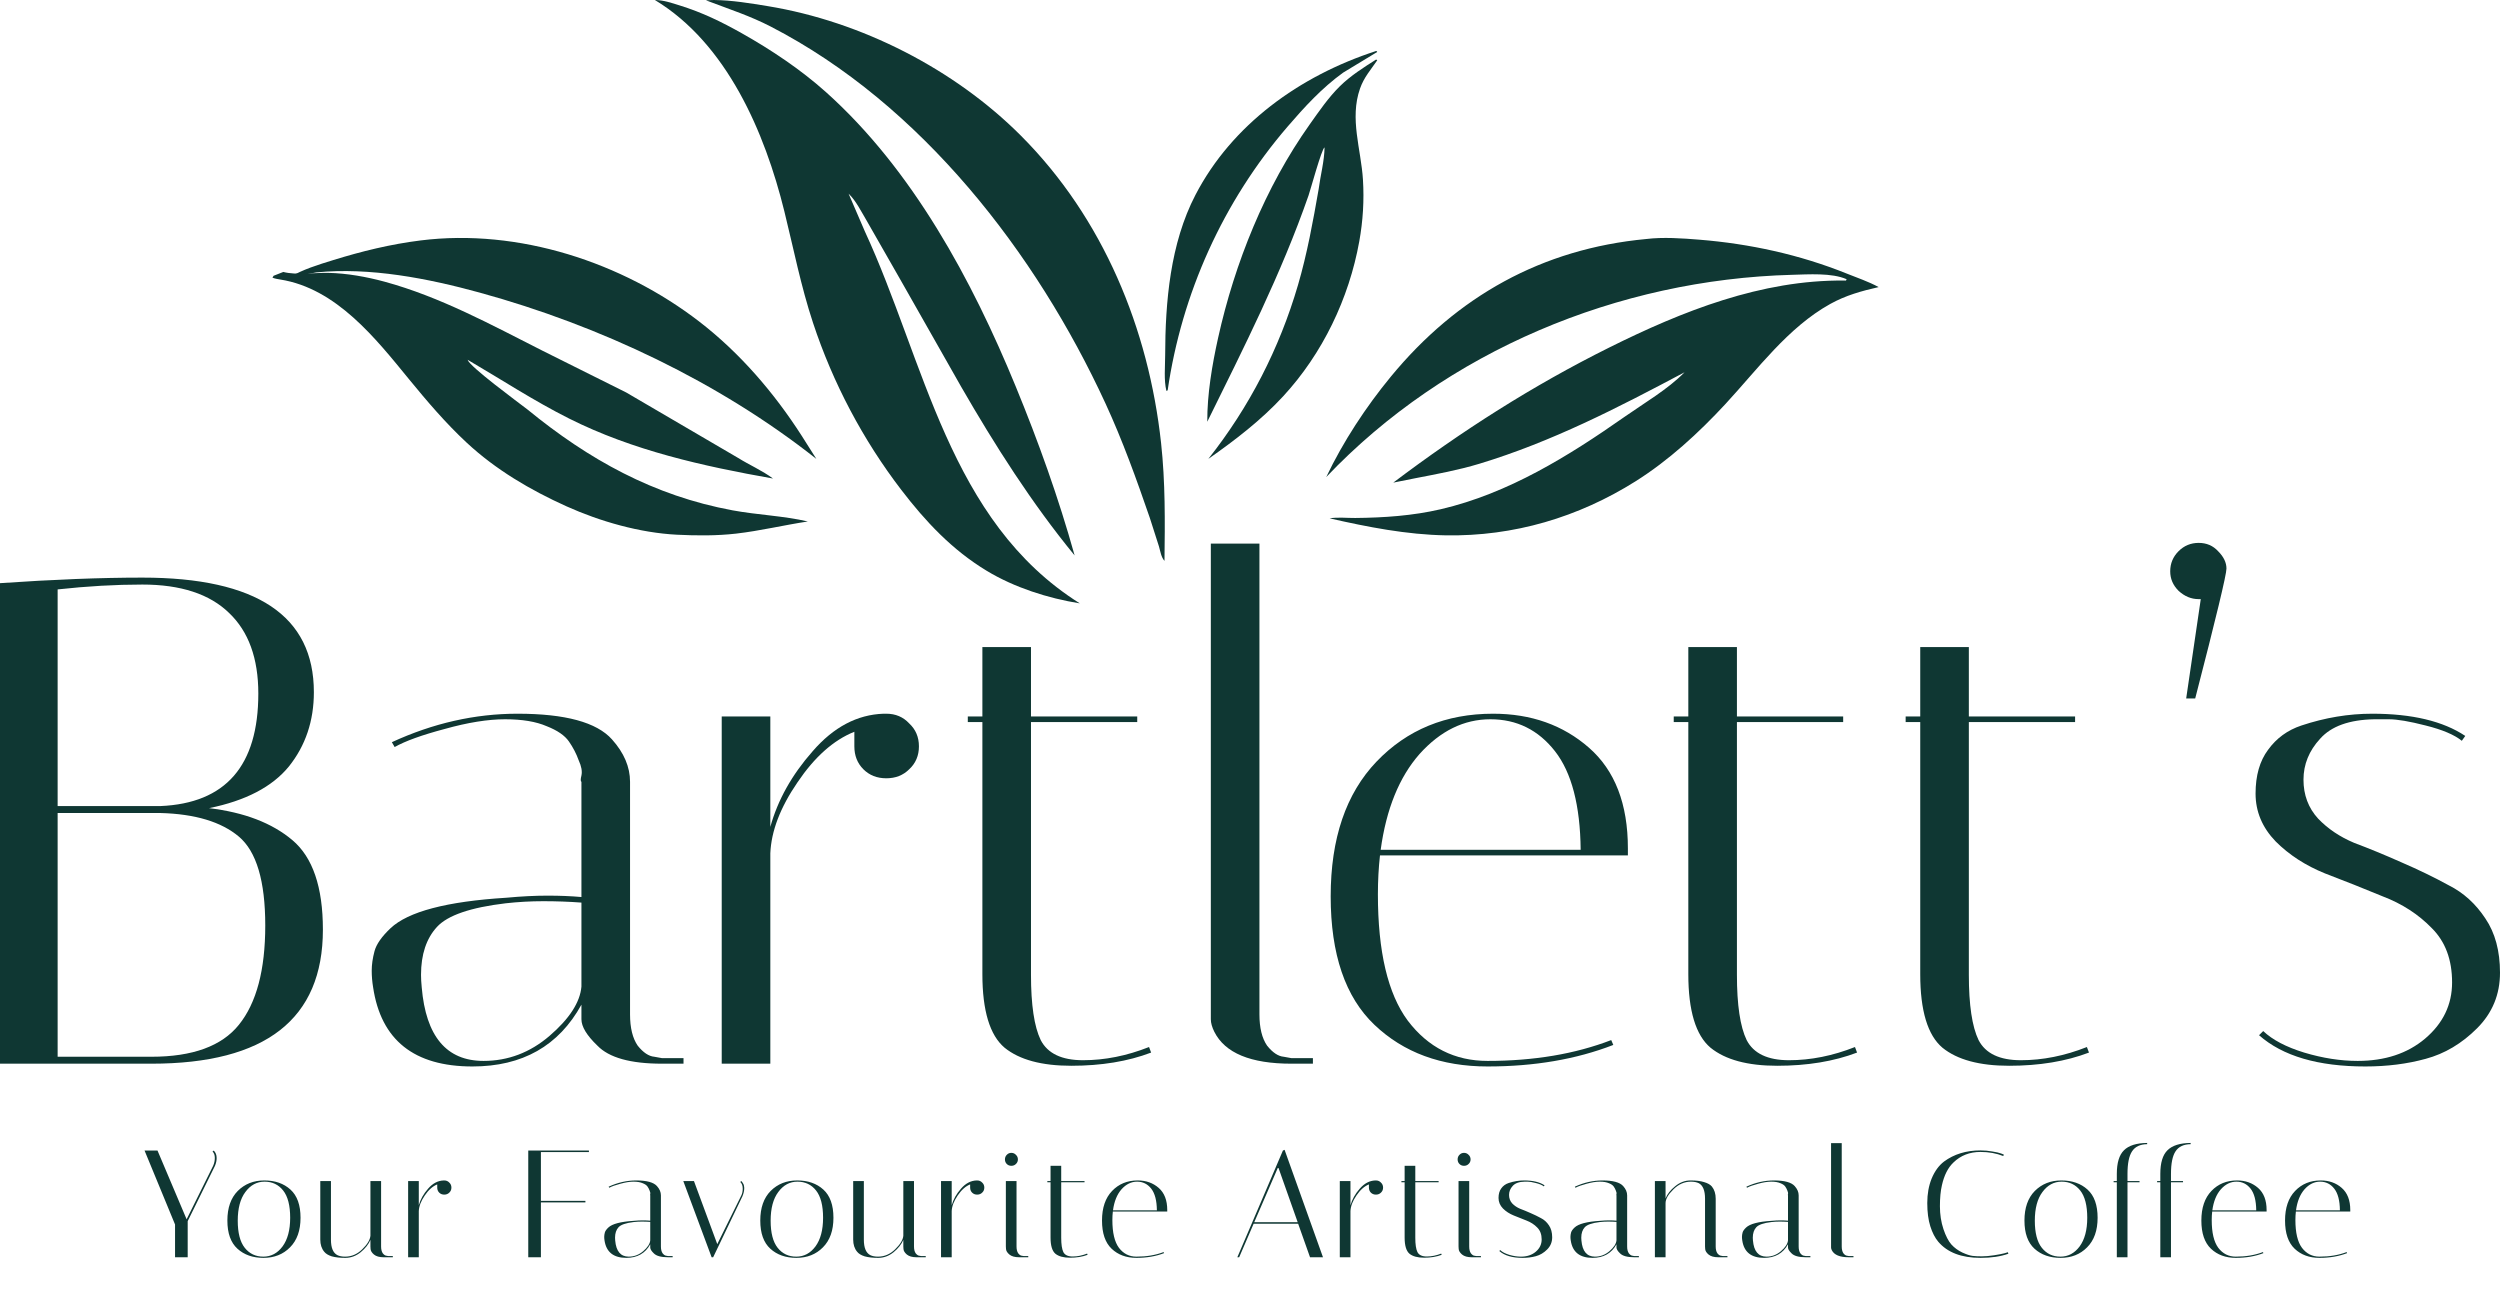
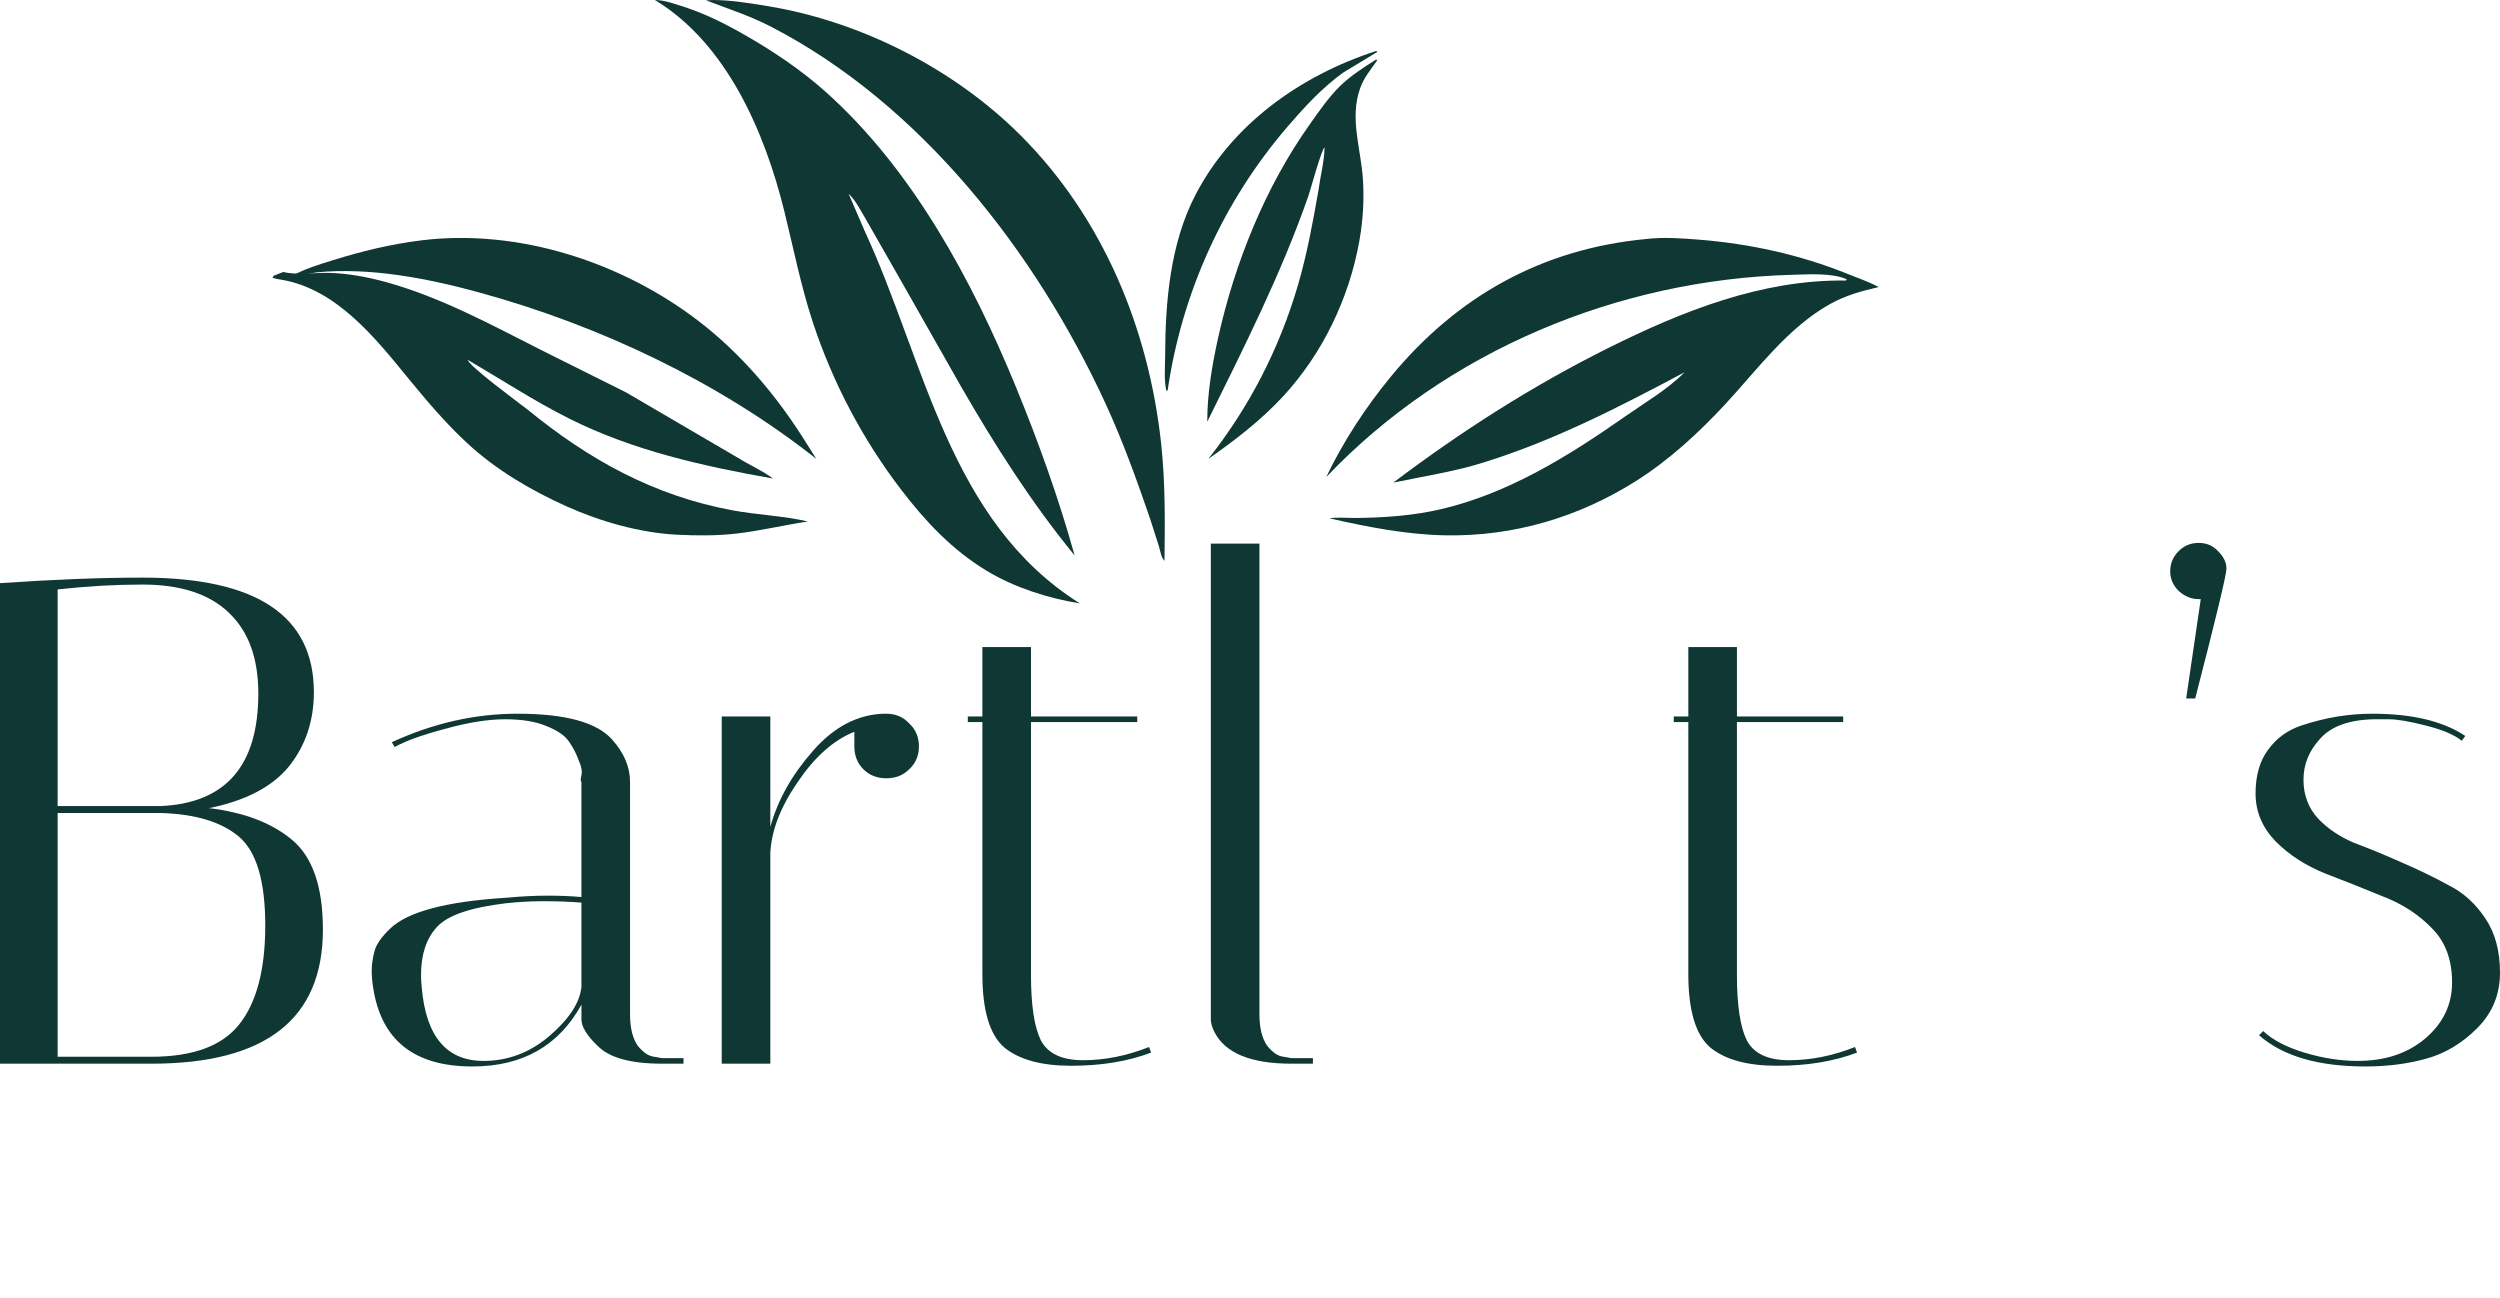
<svg xmlns="http://www.w3.org/2000/svg" width="788" height="409" viewBox="0 0 788 409" fill="none">
  <path d="M775.962 233.498C773.627 231.601 769.833 229.996 764.58 228.683C759.473 227.369 755.606 226.713 752.98 226.713C750.353 226.713 748.821 226.713 748.383 226.713C740.504 226.859 734.813 228.902 731.311 232.841C727.809 236.635 726.058 240.94 726.058 245.755C726.058 250.57 727.59 254.656 730.654 258.012C733.719 261.222 737.512 263.776 742.036 265.673C746.705 267.424 751.666 269.467 756.92 271.801C762.318 274.136 767.28 276.544 771.803 279.024C776.472 281.359 780.339 284.861 783.404 289.53C786.468 294.054 788 299.745 788 306.603C788 313.461 785.592 319.298 780.777 324.113C775.962 328.928 770.563 332.138 764.58 333.743C758.743 335.349 752.396 336.151 745.538 336.151C730.654 336.151 719.492 332.868 712.05 326.302L713.363 324.988C716.281 327.761 720.586 330.023 726.277 331.774C732.113 333.525 737.731 334.4 743.13 334.4C751.739 334.4 758.816 332.065 764.361 327.396C770.052 322.581 772.898 316.671 772.898 309.667C772.898 302.517 770.782 296.826 766.55 292.595C762.318 288.217 757.138 284.861 751.01 282.526C745.027 280.046 738.972 277.638 732.843 275.303C726.715 272.823 721.534 269.467 717.303 265.235C713.071 260.858 710.955 255.823 710.955 250.133C710.955 244.442 712.269 239.845 714.895 236.343C717.522 232.695 721.024 230.142 725.401 228.683C732.843 226.202 740.285 224.962 747.727 224.962C760.276 224.962 770.052 227.296 777.056 231.966L775.962 233.498Z" fill="#0F3733" />
  <path d="M693.025 171.118C695.505 171.118 697.548 171.994 699.153 173.745C700.904 175.496 701.78 177.32 701.78 179.217C701.78 181.114 698.497 194.757 691.93 220.147H689.085L693.681 188.847H693.025C690.69 188.847 688.574 187.972 686.677 186.221C684.926 184.47 684.051 182.427 684.051 180.092C684.051 177.612 684.926 175.496 686.677 173.745C688.428 171.994 690.544 171.118 693.025 171.118Z" fill="#0F3733" />
-   <path d="M600.662 227.588V225.837H605.259V203.949H620.58V225.837H654.068V227.588H620.58V307.259C620.58 316.744 621.601 323.602 623.644 327.833C625.833 332.065 630.284 334.181 636.996 334.181C643.854 334.181 650.785 332.795 657.789 330.022L658.446 331.773C651.15 334.546 642.76 335.932 633.275 335.932C623.936 335.932 616.932 334.035 612.263 330.241C607.593 326.301 605.259 318.568 605.259 307.04V227.588H600.662Z" fill="#0F3733" />
  <path d="M527.561 227.588V225.837H532.158V203.949H547.479V225.837H580.967V227.588H547.479V307.259C547.479 316.744 548.5 323.602 550.543 327.833C552.732 332.065 557.182 334.181 563.895 334.181C570.753 334.181 577.684 332.795 584.688 330.022L585.345 331.773C578.049 334.546 569.658 335.932 560.174 335.932C550.835 335.932 543.831 334.035 539.162 330.241C534.492 326.301 532.158 318.568 532.158 307.04V227.588H527.561Z" fill="#0F3733" />
-   <path d="M434.314 281.87C434.314 299.964 437.451 313.242 443.726 321.705C450.146 330.168 458.536 334.4 468.897 334.4C483.488 334.4 496.475 332.211 507.857 327.834L508.513 329.366C496.84 333.889 483.634 336.151 468.897 336.151C454.305 336.151 442.413 331.774 433.22 323.019C424.027 314.263 419.431 300.766 419.431 282.526C419.431 264.287 424.246 250.133 433.876 240.064C443.507 229.996 455.764 224.962 470.648 224.962C482.613 224.962 492.681 228.537 500.853 235.687C509.024 242.837 513.11 253.416 513.11 267.424C513.11 268.153 513.11 268.883 513.11 269.613H434.971C434.533 273.552 434.314 277.638 434.314 281.87ZM498.226 267.862C498.08 253.854 495.381 243.493 490.128 236.781C484.875 230.069 478.089 226.713 469.772 226.713C461.455 226.713 454.013 230.361 447.447 237.657C441.026 244.953 436.941 255.021 435.19 267.862H498.226Z" fill="#0F3733" />
  <path d="M407.044 335.276C394.203 335.276 386.105 331.919 382.748 325.207C382.019 323.748 381.654 322.435 381.654 321.268V171.337H396.975V319.735C396.975 323.967 397.778 327.25 399.383 329.585C401.134 331.774 402.885 332.941 404.636 333.087L407.044 333.525H413.829V335.276H407.044Z" fill="#0F3733" />
  <path d="M305.051 227.588V225.837H309.647V203.949H324.968V225.837H358.456V227.588H324.968V307.259C324.968 316.744 325.99 323.602 328.033 327.833C330.221 332.065 334.672 334.181 341.384 334.181C348.242 334.181 355.173 332.795 362.177 330.022L362.834 331.773C355.538 334.546 347.148 335.932 337.663 335.932C328.324 335.932 321.32 334.035 316.651 330.241C311.982 326.301 309.647 318.568 309.647 307.04V227.588H305.051Z" fill="#0F3733" />
  <path d="M269.292 235.249V230.653C262.725 233.279 256.743 238.605 251.344 246.631C245.945 254.51 243.099 261.952 242.808 268.956V335.276H227.486V225.837H242.808V260.639C245.142 252.175 249.593 244.223 256.159 236.781C262.725 229.193 270.167 225.254 278.484 224.962H279.36C282.278 224.962 284.686 225.983 286.583 228.026C288.626 229.923 289.647 232.331 289.647 235.249C289.647 238.167 288.626 240.575 286.583 242.472C284.686 244.369 282.278 245.317 279.36 245.317C276.442 245.317 274.034 244.369 272.137 242.472C270.24 240.575 269.292 238.167 269.292 235.249Z" fill="#0F3733" />
  <path d="M208.658 335.276C198.735 335.276 191.95 333.379 188.302 329.585C184.946 326.375 183.268 323.602 183.268 321.268V316.671C176.118 329.658 164.664 336.151 148.904 336.151C130.519 336.151 120.086 327.834 117.605 311.199C117.313 309.448 117.167 307.697 117.167 305.946C117.167 304.049 117.459 302.006 118.043 299.818C118.626 297.629 120.305 295.221 123.077 292.595C128.622 287.342 140.806 284.131 159.629 282.964C164.299 282.526 168.603 282.307 172.543 282.307C176.483 282.307 180.058 282.453 183.268 282.745V246.412C182.976 246.266 182.976 245.609 183.268 244.442C183.56 243.129 183.268 241.523 182.393 239.627C181.663 237.584 180.642 235.614 179.328 233.717C178.015 231.82 175.68 230.215 172.324 228.902C168.968 227.442 164.591 226.713 159.192 226.713C153.793 226.713 147.445 227.734 140.149 229.777C132.999 231.674 127.746 233.571 124.39 235.468L123.515 233.936C136.501 227.953 149.707 224.962 163.131 224.962C178.161 224.962 188.083 227.661 192.899 233.06C196.692 237.292 198.589 241.742 198.589 246.412V319.735C198.589 323.967 199.392 327.25 200.997 329.585C202.748 331.774 204.499 332.941 206.25 333.087L208.658 333.525H215.443V335.276H208.658ZM152.406 334.4C160.14 334.4 167.071 331.774 173.2 326.521C179.474 321.122 182.83 315.942 183.268 310.98V284.496C179.328 284.204 175.316 284.058 171.23 284.058C167.29 284.058 163.35 284.277 159.411 284.715C148.321 286.028 141.098 288.509 137.742 292.157C134.386 295.805 132.708 300.839 132.708 307.259C132.708 308.427 132.781 309.74 132.926 311.199C134.24 326.666 140.733 334.4 152.406 334.4Z" fill="#0F3733" />
  <path d="M0 183.813C16.927 182.646 31.883 182.062 44.87 182.062C80.911 182.062 98.932 194.1 98.932 218.177C98.932 227.224 96.306 235.03 91.053 241.597C85.8 248.017 77.409 252.395 65.882 254.729C76.972 256.043 85.727 259.399 92.147 264.798C98.567 270.197 101.778 279.608 101.778 293.033C101.778 321.195 83.757 335.276 47.715 335.276H0V183.813ZM18.167 333.087H47.715C60.702 333.087 69.895 329.731 75.294 323.019C80.838 316.161 83.611 305.728 83.611 291.719C83.611 277.711 80.838 268.373 75.294 263.703C69.749 259.034 61.504 256.553 50.56 256.261H18.167V333.087ZM44.87 184.251C36.407 184.251 27.506 184.762 18.167 185.783V254.073H50.56C71.135 253.197 81.422 241.378 81.422 218.615C81.422 207.525 78.358 199.062 72.229 193.225C66.101 187.242 56.981 184.251 44.87 184.251Z" fill="#0F3733" />
  <path d="M433.743 16.072C433.976 16.11 433.824 16.064 434.105 16.376L423.327 22.911C416.674 27.718 411.157 33.738 405.877 39.876C385.452 63.613 372.471 92.589 368.049 123.03L367.648 123.218C366.82 119.719 367.249 115.679 367.258 112.084C367.294 95.196 368.834 76.776 376.804 61.44C388.297 39.316 409.581 23.931 433.746 16.075L433.743 16.072Z" fill="#0F3733" />
  <path d="M433.76 18.751L434.105 19.007C432.026 22.052 429.933 24.342 428.68 27.913C425.344 37.41 429.003 47.023 429.602 56.613C430.011 63.178 429.607 69.626 428.442 76.097C425.21 94.077 416.853 111.496 404.432 124.933C397.449 132.491 389.262 138.764 380.864 144.647C393.806 128.288 403.254 109.899 409.123 89.858C412.012 79.987 413.873 69.735 415.642 59.609C416.201 55.27 417.438 50.816 417.499 46.461C416.599 46.865 413.065 59.85 412.464 61.578C403.882 86.252 392.06 109.556 380.533 132.93C380.498 124.227 382.056 115.03 383.935 106.555C389.174 82.927 398.788 58.973 412.838 39.192C415.778 35.056 418.721 30.722 422.35 27.162C425.74 23.836 429.778 21.289 433.766 18.756L433.76 18.751Z" fill="#0F3733" />
  <path d="M91.24 87.455C95.319 84.948 100.331 83.44 104.9 82.023C114.036 79.188 123.082 76.974 132.597 75.782C163.446 71.922 196.209 82.698 220.419 101.373C233.256 111.276 243.995 123.808 252.682 137.334L257.314 144.647C226.646 120.413 189.085 102.638 151.211 92.233C134.926 87.76 116.656 84.188 99.692 85.86L91.237 87.455H91.24Z" fill="#0F3733" />
  <path d="M222.494 0.083L225.054 0C230.728 0.077 236.413 1.017 241.998 1.932C271.475 6.77 300.861 21.786 321.814 42.787C347.759 68.791 362.061 103.711 365.973 139.643C367.325 152.065 367.203 164.335 367.045 176.791C365.989 175.652 365.74 173.722 365.305 172.239L362.449 163.318C358.225 151.045 353.873 138.928 348.424 127.112C326.627 79.828 290.392 32.833 242.891 8.352C236.413 5.014 230.21 3.018 223.474 0.459L222.492 0.08L222.494 0.083Z" fill="#0F3733" />
  <path d="M89.289 85.717C93.407 86.796 99.099 85.915 103.451 86.008C109.36 86.135 115.507 87.24 121.194 88.783C138.718 93.547 154.964 102.426 171.022 110.557L197.381 123.707L232.644 144.334C236.179 146.543 240.357 148.367 243.649 150.834C221.573 146.935 199.5 142.021 179.388 131.928C168.296 126.361 158.047 119.629 147.377 113.393C148.044 115.595 163.27 126.763 166.245 129.06C185.498 144.807 206.016 156.255 230.891 160.857C238.753 162.311 246.876 162.57 254.635 164.37C247.044 165.515 239.612 167.326 231.964 168.201C225.905 168.893 219.471 168.851 213.375 168.542C201.705 167.955 189.156 164.365 178.589 159.61C167.164 154.466 156.218 148.018 147.079 139.509C140.444 133.329 134.611 126.48 128.894 119.497C118.471 106.756 106.051 90.924 88.365 88.109C87.479 87.969 86.723 87.842 85.88 87.525L86.243 86.92L89.297 85.72L89.289 85.717Z" fill="#0F3733" />
  <path d="M206.422 0C209.139 0.024 211.663 0.915 214.228 1.712C221.326 3.914 227.391 6.866 233.877 10.516C243.135 15.727 252.403 21.932 260.319 29.011C287.642 53.459 306.399 88.332 320.165 121.838C327.341 139.307 333.641 156.883 338.725 175.079C325.181 158.56 313.619 140.391 302.97 121.924L284.247 88.94L273.12 69.461C271.42 66.629 269.852 63.332 267.471 61.039L272.585 72.898C291.596 113.994 299.04 164.202 340.352 190.184C330.346 188.585 319.719 185.181 311.029 179.926C300.115 173.329 291.774 164.439 284.09 154.415C271.984 138.626 262.511 120.662 256.273 101.79C252.43 90.165 250.138 78.392 247.213 66.549C241.097 41.785 229.139 13.744 206.42 0H206.422Z" fill="#0F3733" />
  <path d="M518.839 75.342C524.206 74.681 530.25 75.113 535.625 75.547C551.518 76.829 567.246 80.254 582.053 86.213C585.444 87.578 588.931 88.74 592.146 90.49C586.717 91.727 581.775 93.1 576.892 95.807C563.558 103.206 553.963 116.438 543.814 127.394C535.454 136.42 525.966 145.14 515.528 151.707C497.496 163.05 477.134 169.102 455.711 168.74C443.422 168.534 431.046 166.109 419.095 163.383C421.659 162.951 424.566 163.292 427.179 163.268C436.223 163.183 445.31 162.565 454.144 160.505C475.431 155.542 494.434 143.747 512.108 131.354C518.304 127.01 525.682 122.73 530.972 117.341C509.95 128.508 489.187 139.237 466.29 146.177C459.703 148.173 452.897 149.418 446.147 150.729L439.157 152.123C460.752 135.837 483.023 121.584 507.27 109.522C530.277 98.075 555.185 88.159 581.344 88.428L581.85 88.438L582.056 88.015C577.378 85.941 569.987 86.485 564.874 86.621C510.059 88.079 455.86 110.593 418.033 150.364C423.355 139.187 430.535 128.257 438.403 118.703C459.235 93.403 486.037 78.426 518.839 75.342Z" fill="#0F3733" />
-   <path d="M67.375 362.659C67.984 363.268 68.288 364.052 68.288 365.013C68.288 365.814 68.112 366.631 67.76 367.463L59.16 384.902V396.287H55.173V385.959L45.565 362.659H49.648L58.824 384.325L67.183 367.463C67.535 366.663 67.712 365.83 67.712 364.965C67.712 364.1 67.471 363.428 66.991 362.947L67.375 362.659ZM83.055 396.479C79.693 396.479 76.954 395.518 74.841 393.597C72.727 391.675 71.67 388.713 71.67 384.71C71.67 380.706 72.759 377.6 74.937 375.39C77.146 373.18 79.933 372.075 83.296 372.075C86.69 372.075 89.445 373.036 91.558 374.957C93.672 376.879 94.729 379.841 94.729 383.845C94.729 387.848 93.624 390.955 91.414 393.165C89.237 395.374 86.45 396.479 83.055 396.479ZM83.392 372.459C80.958 372.459 78.94 373.548 77.339 375.726C75.737 377.872 74.937 380.882 74.937 384.758C74.937 388.601 75.673 391.451 77.146 393.309C78.62 395.166 80.573 396.095 83.007 396.095C85.441 396.095 87.459 395.022 89.06 392.876C90.662 390.698 91.462 387.688 91.462 383.845C91.462 379.97 90.726 377.103 89.252 375.246C87.779 373.388 85.826 372.459 83.392 372.459ZM104.316 390.763C104.316 393.293 104.989 394.91 106.334 395.615C106.975 395.935 107.791 396.095 108.784 396.095C110.802 396.095 112.595 395.326 114.164 393.789C115.766 392.252 116.631 390.827 116.759 389.513V372.267H120.121V392.876C120.121 393.805 120.298 394.526 120.65 395.038C121.034 395.518 121.418 395.775 121.803 395.807L122.331 395.903H123.82V396.287H120.89C119.577 396.287 118.568 395.999 117.864 395.422C117.191 394.846 116.839 394.269 116.807 393.693L116.759 392.876V390.811C116.182 392.188 115.157 393.485 113.684 394.702C112.211 395.887 110.594 396.479 108.832 396.479C107.103 396.479 105.677 396.319 104.557 395.999C103.468 395.647 102.683 395.166 102.203 394.558C101.37 393.565 100.954 392.284 100.954 390.714V372.267H104.316V390.763ZM137.818 374.333V373.324C136.376 373.901 135.063 375.07 133.878 376.831C132.693 378.56 132.069 380.194 132.005 381.731V396.287H128.642V372.267H132.005V379.906C132.517 378.048 133.494 376.303 134.935 374.669C136.376 373.004 138.01 372.139 139.835 372.075H140.028C140.668 372.075 141.196 372.299 141.613 372.748C142.061 373.164 142.285 373.692 142.285 374.333C142.285 374.973 142.061 375.502 141.613 375.918C141.196 376.335 140.668 376.543 140.028 376.543C139.387 376.543 138.859 376.335 138.442 375.918C138.026 375.502 137.818 374.973 137.818 374.333ZM185.627 362.659V363.14H170.495V378.512H184.522V378.993H170.495V396.287H166.507V362.659H185.627ZM210.531 396.287C208.353 396.287 206.864 395.871 206.063 395.038C205.326 394.333 204.958 393.725 204.958 393.213V392.204C203.389 395.054 200.875 396.479 197.416 396.479C193.381 396.479 191.091 394.654 190.546 391.003C190.482 390.618 190.45 390.234 190.45 389.85C190.45 389.433 190.514 388.985 190.642 388.505C190.77 388.024 191.139 387.496 191.747 386.919C192.964 385.766 195.638 385.062 199.77 384.806C200.795 384.71 201.74 384.661 202.604 384.661C203.469 384.661 204.254 384.694 204.958 384.758V376.783C204.894 376.751 204.894 376.607 204.958 376.351C205.022 376.062 204.958 375.71 204.766 375.294C204.606 374.845 204.382 374.413 204.093 373.997C203.805 373.58 203.293 373.228 202.556 372.94C201.82 372.62 200.859 372.459 199.674 372.459C198.489 372.459 197.096 372.684 195.494 373.132C193.925 373.548 192.772 373.965 192.035 374.381L191.843 374.045C194.694 372.732 197.592 372.075 200.539 372.075C203.837 372.075 206.015 372.668 207.072 373.853C207.905 374.781 208.321 375.758 208.321 376.783V392.876C208.321 393.805 208.497 394.526 208.849 395.038C209.234 395.518 209.618 395.775 210.002 395.807L210.531 395.903H212.02V396.287H210.531ZM198.185 396.095C199.882 396.095 201.403 395.518 202.748 394.366C204.125 393.181 204.862 392.044 204.958 390.955V385.142C204.093 385.078 203.213 385.046 202.316 385.046C201.451 385.046 200.587 385.094 199.722 385.19C197.288 385.478 195.703 386.023 194.966 386.823C194.229 387.624 193.861 388.729 193.861 390.138C193.861 390.394 193.877 390.682 193.909 391.003C194.197 394.398 195.622 396.095 198.185 396.095ZM233.338 372.555L233.626 372.267C233.754 372.331 233.914 372.523 234.106 372.844C234.331 373.164 234.459 373.452 234.491 373.708C234.555 373.965 234.587 374.205 234.587 374.429C234.587 375.294 234.395 376.174 234.01 377.071L224.787 396.287H224.306L215.371 372.267H218.734L226.084 392.156L233.53 377.071C233.914 376.399 234.106 375.598 234.106 374.669C234.106 373.74 233.85 373.036 233.338 372.555ZM251.026 396.479C247.663 396.479 244.925 395.518 242.811 393.597C240.697 391.675 239.64 388.713 239.64 384.71C239.64 380.706 240.729 377.6 242.907 375.39C245.117 373.18 247.903 372.075 251.266 372.075C254.661 372.075 257.415 373.036 259.529 374.957C261.642 376.879 262.699 379.841 262.699 383.845C262.699 387.848 261.594 390.955 259.385 393.165C257.207 395.374 254.421 396.479 251.026 396.479ZM251.362 372.459C248.928 372.459 246.91 373.548 245.309 375.726C243.708 377.872 242.907 380.882 242.907 384.758C242.907 388.601 243.644 391.451 245.117 393.309C246.59 395.166 248.544 396.095 250.978 396.095C253.412 396.095 255.429 395.022 257.031 392.876C258.632 390.698 259.433 387.688 259.433 383.845C259.433 379.97 258.696 377.103 257.223 375.246C255.75 373.388 253.796 372.459 251.362 372.459ZM272.287 390.763C272.287 393.293 272.959 394.91 274.304 395.615C274.945 395.935 275.762 396.095 276.754 396.095C278.772 396.095 280.566 395.326 282.135 393.789C283.736 392.252 284.601 390.827 284.729 389.513V372.267H288.092V392.876C288.092 393.805 288.268 394.526 288.62 395.038C289.005 395.518 289.389 395.775 289.773 395.807L290.302 395.903H291.791V396.287H288.86C287.547 396.287 286.538 395.999 285.834 395.422C285.161 394.846 284.809 394.269 284.777 393.693L284.729 392.876V390.811C284.153 392.188 283.128 393.485 281.654 394.702C280.181 395.887 278.564 396.479 276.802 396.479C275.073 396.479 273.648 396.319 272.527 395.999C271.438 395.647 270.653 395.166 270.173 394.558C269.34 393.565 268.924 392.284 268.924 390.714V372.267H272.287V390.763ZM305.788 374.333V373.324C304.347 373.901 303.034 375.07 301.849 376.831C300.664 378.56 300.039 380.194 299.975 381.731V396.287H296.612V372.267H299.975V379.906C300.488 378.048 301.464 376.303 302.906 374.669C304.347 373.004 305.98 372.139 307.806 372.075H307.998C308.638 372.075 309.167 372.299 309.583 372.748C310.032 373.164 310.256 373.692 310.256 374.333C310.256 374.973 310.032 375.502 309.583 375.918C309.167 376.335 308.638 376.543 307.998 376.543C307.357 376.543 306.829 376.335 306.413 375.918C305.996 375.502 305.788 374.973 305.788 374.333ZM321.179 396.287C319.866 396.287 318.857 395.999 318.152 395.422C317.48 394.846 317.127 394.269 317.095 393.693L317.047 392.876V372.267H320.41V392.876C320.41 393.805 320.586 394.526 320.939 395.038C321.323 395.518 321.691 395.775 322.044 395.807L322.62 395.903H324.109V396.287H321.179ZM317.336 366.887C316.951 366.502 316.759 366.022 316.759 365.446C316.759 364.869 316.951 364.389 317.336 364.004C317.72 363.588 318.2 363.38 318.777 363.38C319.353 363.38 319.834 363.588 320.218 364.004C320.634 364.389 320.843 364.869 320.843 365.446C320.843 366.022 320.634 366.502 320.218 366.887C319.834 367.271 319.353 367.463 318.777 367.463C318.2 367.463 317.72 367.271 317.336 366.887ZM330.122 372.652V372.267H331.131V367.463H334.494V372.267H341.844V372.652H334.494V390.138C334.494 392.22 334.718 393.725 335.166 394.654C335.647 395.583 336.623 396.047 338.097 396.047C339.602 396.047 341.123 395.743 342.66 395.134L342.805 395.518C341.203 396.127 339.362 396.431 337.28 396.431C335.23 396.431 333.693 396.015 332.668 395.182C331.643 394.317 331.131 392.62 331.131 390.09V372.652H330.122ZM350.621 384.565C350.621 388.537 351.31 391.451 352.687 393.309C354.096 395.166 355.938 396.095 358.211 396.095C361.414 396.095 364.264 395.615 366.763 394.654L366.907 394.99C364.345 395.983 361.446 396.479 358.211 396.479C355.009 396.479 352.399 395.518 350.381 393.597C348.363 391.675 347.354 388.713 347.354 384.71C347.354 380.706 348.411 377.6 350.525 375.39C352.639 373.18 355.329 372.075 358.596 372.075C361.222 372.075 363.432 372.86 365.225 374.429C367.019 375.998 367.916 378.32 367.916 381.395C367.916 381.555 367.916 381.715 367.916 381.875H350.765C350.669 382.74 350.621 383.637 350.621 384.565ZM364.649 381.491C364.617 378.416 364.024 376.142 362.871 374.669C361.718 373.196 360.229 372.459 358.404 372.459C356.578 372.459 354.945 373.26 353.504 374.861C352.094 376.463 351.198 378.673 350.813 381.491H364.649ZM390.583 396.287H390.007L404.371 362.659L404.899 362.419L417.005 396.287H412.922L409.175 385.718H395.147L390.583 396.287ZM402.881 367.848L395.339 385.238H409.03L402.881 367.848ZM431.48 374.333V373.324C430.038 373.901 428.725 375.07 427.54 376.831C426.355 378.56 425.731 380.194 425.667 381.731V396.287H422.304V372.267H425.667V379.906C426.179 378.048 427.156 376.303 428.597 374.669C430.038 373.004 431.672 372.139 433.497 372.075H433.69C434.33 372.075 434.858 372.299 435.275 372.748C435.723 373.164 435.947 373.692 435.947 374.333C435.947 374.973 435.723 375.502 435.275 375.918C434.858 376.335 434.33 376.543 433.69 376.543C433.049 376.543 432.521 376.335 432.104 375.918C431.688 375.502 431.48 374.973 431.48 374.333ZM441.73 372.652V372.267H442.739V367.463H446.102V372.267H453.452V372.652H446.102V390.138C446.102 392.22 446.326 393.725 446.774 394.654C447.255 395.583 448.232 396.047 449.705 396.047C451.21 396.047 452.731 395.743 454.269 395.134L454.413 395.518C452.811 396.127 450.97 396.431 448.888 396.431C446.838 396.431 445.301 396.015 444.276 395.182C443.251 394.317 442.739 392.62 442.739 390.09V372.652H441.73ZM463.863 396.287C462.55 396.287 461.541 395.999 460.836 395.422C460.164 394.846 459.811 394.269 459.779 393.693L459.731 392.876V372.267H463.094V392.876C463.094 393.805 463.27 394.526 463.622 395.038C464.007 395.518 464.375 395.775 464.727 395.807L465.304 395.903H466.793V396.287H463.863ZM460.019 366.887C459.635 366.502 459.443 366.022 459.443 365.446C459.443 364.869 459.635 364.389 460.019 364.004C460.404 363.588 460.884 363.38 461.461 363.38C462.037 363.38 462.517 363.588 462.902 364.004C463.318 364.389 463.526 364.869 463.526 365.446C463.526 366.022 463.318 366.502 462.902 366.887C462.517 367.271 462.037 367.463 461.461 367.463C460.884 367.463 460.404 367.271 460.019 366.887ZM486.605 373.949C486.092 373.532 485.259 373.18 484.107 372.892C482.986 372.603 482.137 372.459 481.56 372.459C480.984 372.459 480.648 372.459 480.552 372.459C478.822 372.491 477.573 372.94 476.804 373.804C476.036 374.637 475.652 375.582 475.652 376.639C475.652 377.696 475.988 378.592 476.66 379.329C477.333 380.034 478.166 380.594 479.158 381.01C480.183 381.395 481.272 381.843 482.425 382.356C483.61 382.868 484.699 383.396 485.692 383.941C486.717 384.453 487.565 385.222 488.238 386.247C488.91 387.24 489.247 388.489 489.247 389.994C489.247 391.499 488.718 392.78 487.661 393.837C486.605 394.894 485.42 395.599 484.107 395.951C482.825 396.303 481.432 396.479 479.927 396.479C476.66 396.479 474.21 395.759 472.577 394.317L472.865 394.029C473.506 394.638 474.451 395.134 475.7 395.518C476.981 395.903 478.214 396.095 479.399 396.095C481.288 396.095 482.841 395.583 484.058 394.558C485.308 393.501 485.932 392.204 485.932 390.666C485.932 389.097 485.468 387.848 484.539 386.919C483.61 385.959 482.473 385.222 481.128 384.71C479.815 384.165 478.486 383.637 477.141 383.124C475.796 382.58 474.659 381.843 473.73 380.914C472.801 379.954 472.337 378.849 472.337 377.6C472.337 376.351 472.625 375.342 473.201 374.573C473.778 373.772 474.547 373.212 475.507 372.892C477.141 372.347 478.774 372.075 480.407 372.075C483.162 372.075 485.308 372.587 486.845 373.612L486.605 373.949ZM515.086 396.287C512.908 396.287 511.419 395.871 510.618 395.038C509.882 394.333 509.514 393.725 509.514 393.213V392.204C507.944 395.054 505.43 396.479 501.971 396.479C497.936 396.479 495.646 394.654 495.102 391.003C495.038 390.618 495.006 390.234 495.006 389.85C495.006 389.433 495.07 388.985 495.198 388.505C495.326 388.024 495.694 387.496 496.303 386.919C497.52 385.766 500.194 385.062 504.325 384.806C505.35 384.71 506.295 384.661 507.16 384.661C508.024 384.661 508.809 384.694 509.514 384.758V376.783C509.449 376.751 509.449 376.607 509.514 376.351C509.578 376.062 509.514 375.71 509.321 375.294C509.161 374.845 508.937 374.413 508.649 373.997C508.361 373.58 507.848 373.228 507.112 372.94C506.375 372.62 505.414 372.459 504.229 372.459C503.044 372.459 501.651 372.684 500.05 373.132C498.48 373.548 497.327 373.965 496.591 374.381L496.399 374.045C499.249 372.732 502.147 372.075 505.094 372.075C508.393 372.075 510.57 372.668 511.627 373.853C512.46 374.781 512.876 375.758 512.876 376.783V392.876C512.876 393.805 513.052 394.526 513.405 395.038C513.789 395.518 514.173 395.775 514.558 395.807L515.086 395.903H516.575V396.287H515.086ZM502.74 396.095C504.437 396.095 505.959 395.518 507.304 394.366C508.681 393.181 509.417 392.044 509.514 390.955V385.142C508.649 385.078 507.768 385.046 506.871 385.046C506.007 385.046 505.142 385.094 504.277 385.19C501.843 385.478 500.258 386.023 499.521 386.823C498.785 387.624 498.416 388.729 498.416 390.138C498.416 390.394 498.432 390.682 498.464 391.003C498.753 394.398 500.178 396.095 502.74 396.095ZM541.557 396.287C540.244 396.287 539.235 395.999 538.531 395.422C537.858 394.846 537.506 394.269 537.474 393.693L537.426 392.876V377.792C537.426 375.262 536.769 373.644 535.456 372.94C534.784 372.62 533.951 372.459 532.958 372.459C530.908 372.459 529.067 373.276 527.434 374.909C525.8 376.511 524.983 377.952 524.983 379.233V396.287H521.621V372.267H524.983V377.744C525.528 376.367 526.537 375.086 528.01 373.901C529.483 372.684 531.101 372.075 532.862 372.075C534.623 372.075 536.049 372.251 537.138 372.603C538.258 372.924 539.075 373.388 539.588 373.997C540.388 374.989 540.789 376.271 540.789 377.84V392.876C540.789 393.805 540.965 394.526 541.317 395.038C541.701 395.518 542.086 395.775 542.47 395.807L542.998 395.903H544.488V396.287H541.557ZM569.15 396.287C566.972 396.287 565.483 395.871 564.682 395.038C563.945 394.333 563.577 393.725 563.577 393.213V392.204C562.008 395.054 559.494 396.479 556.035 396.479C551.999 396.479 549.71 394.654 549.165 391.003C549.101 390.618 549.069 390.234 549.069 389.85C549.069 389.433 549.133 388.985 549.261 388.505C549.389 388.024 549.758 387.496 550.366 386.919C551.583 385.766 554.257 385.062 558.389 384.806C559.414 384.71 560.358 384.661 561.223 384.661C562.088 384.661 562.872 384.694 563.577 384.758V376.783C563.513 376.751 563.513 376.607 563.577 376.351C563.641 376.062 563.577 375.71 563.385 375.294C563.225 374.845 563.001 374.413 562.712 373.997C562.424 373.58 561.912 373.228 561.175 372.94C560.438 372.62 559.478 372.459 558.293 372.459C557.108 372.459 555.715 372.684 554.113 373.132C552.544 373.548 551.391 373.965 550.654 374.381L550.462 374.045C553.313 372.732 556.211 372.075 559.157 372.075C562.456 372.075 564.634 372.668 565.691 373.853C566.524 374.781 566.94 375.758 566.94 376.783V392.876C566.94 393.805 567.116 394.526 567.468 395.038C567.853 395.518 568.237 395.775 568.621 395.807L569.15 395.903H570.639V396.287H569.15ZM556.803 396.095C558.501 396.095 560.022 395.518 561.367 394.366C562.744 393.181 563.481 392.044 563.577 390.955V385.142C562.712 385.078 561.832 385.046 560.935 385.046C560.07 385.046 559.205 385.094 558.341 385.19C555.907 385.478 554.321 386.023 553.585 386.823C552.848 387.624 552.48 388.729 552.48 390.138C552.48 390.394 552.496 390.682 552.528 391.003C552.816 394.398 554.241 396.095 556.803 396.095ZM582.724 396.287C579.905 396.287 578.128 395.55 577.391 394.077C577.231 393.757 577.151 393.469 577.151 393.213V360.305H580.514V392.876C580.514 393.805 580.69 394.526 581.042 395.038C581.427 395.518 581.811 395.775 582.195 395.807L582.724 395.903H584.213V396.287H582.724ZM624.241 396.479C618.252 396.479 613.816 394.782 610.934 391.387C609.909 390.17 609.076 388.553 608.436 386.535C607.795 384.517 607.475 382.067 607.475 379.185C607.475 376.303 607.939 373.724 608.868 371.451C609.829 369.145 611.126 367.367 612.759 366.118C615.93 363.78 619.757 362.611 624.241 362.611C625.522 362.611 626.771 362.723 627.988 362.947C629.205 363.14 630.118 363.348 630.726 363.572L631.591 363.908L631.447 364.389C629.269 363.524 626.867 363.092 624.241 363.092C620.846 363.092 618.012 364.197 615.738 366.406C614.008 368.04 612.791 370.442 612.087 373.612C611.67 375.406 611.462 377.6 611.462 380.194C611.462 382.788 611.831 385.19 612.567 387.4C613.304 389.578 614.136 391.195 615.065 392.252C616.026 393.309 617.179 394.157 618.524 394.798C619.869 395.406 620.942 395.759 621.743 395.855C622.543 395.951 623.504 395.999 624.625 395.999C625.778 395.999 627.075 395.887 628.516 395.663C629.958 395.438 631.046 395.23 631.783 395.038L632.888 394.702L633.032 395.182C630.598 396.047 627.668 396.479 624.241 396.479ZM649.493 396.479C646.13 396.479 643.392 395.518 641.278 393.597C639.165 391.675 638.108 388.713 638.108 384.71C638.108 380.706 639.197 377.6 641.375 375.39C643.584 373.18 646.371 372.075 649.733 372.075C653.128 372.075 655.883 373.036 657.996 374.957C660.11 376.879 661.167 379.841 661.167 383.845C661.167 387.848 660.062 390.955 657.852 393.165C655.674 395.374 652.888 396.479 649.493 396.479ZM649.83 372.459C647.396 372.459 645.378 373.548 643.777 375.726C642.175 377.872 641.375 380.882 641.375 384.758C641.375 388.601 642.111 391.451 643.584 393.309C645.058 395.166 647.011 396.095 649.445 396.095C651.879 396.095 653.897 395.022 655.498 392.876C657.1 390.698 657.9 387.688 657.9 383.845C657.9 379.97 657.164 377.103 655.69 375.246C654.217 373.388 652.264 372.459 649.83 372.459ZM670.585 370.009V372.267H674.38V372.652H670.585V396.287H667.222V372.652H666.213V372.267H667.222V370.009C667.222 366.518 667.974 364.036 669.48 362.563C670.985 361.058 673.419 360.289 676.782 360.257V360.642C674.572 360.674 672.987 361.426 672.026 362.899C671.065 364.341 670.585 366.711 670.585 370.009ZM684.293 370.009V372.267H688.088V372.652H684.293V396.287H680.93V372.652H679.921V372.267H680.93V370.009C680.93 366.518 681.683 364.036 683.188 362.563C684.693 361.058 687.127 360.289 690.49 360.257V360.642C688.28 360.674 686.695 361.426 685.734 362.899C684.773 364.341 684.293 366.711 684.293 370.009ZM697.136 384.565C697.136 388.537 697.825 391.451 699.202 393.309C700.611 395.166 702.453 396.095 704.727 396.095C707.929 396.095 710.78 395.615 713.278 394.654L713.422 394.99C710.86 395.983 707.961 396.479 704.727 396.479C701.524 396.479 698.914 395.518 696.896 393.597C694.878 391.675 693.87 388.713 693.87 384.71C693.87 380.706 694.926 377.6 697.04 375.39C699.154 373.18 701.844 372.075 705.111 372.075C707.737 372.075 709.947 372.86 711.74 374.429C713.534 375.998 714.431 378.32 714.431 381.395C714.431 381.555 714.431 381.715 714.431 381.875H697.28C697.184 382.74 697.136 383.637 697.136 384.565ZM711.164 381.491C711.132 378.416 710.539 376.142 709.386 374.669C708.233 373.196 706.744 372.459 704.919 372.459C703.093 372.459 701.46 373.26 700.019 374.861C698.61 376.463 697.713 378.673 697.328 381.491H711.164ZM723.511 384.565C723.511 388.537 724.2 391.451 725.577 393.309C726.986 395.166 728.828 396.095 731.102 396.095C734.304 396.095 737.155 395.615 739.653 394.654L739.797 394.99C737.235 395.983 734.336 396.479 731.102 396.479C727.899 396.479 725.289 395.518 723.271 393.597C721.253 391.675 720.245 388.713 720.245 384.71C720.245 380.706 721.301 377.6 723.415 375.39C725.529 373.18 728.219 372.075 731.486 372.075C734.112 372.075 736.322 372.86 738.115 374.429C739.909 375.998 740.806 378.32 740.806 381.395C740.806 381.555 740.806 381.715 740.806 381.875H723.655C723.559 382.74 723.511 383.637 723.511 384.565ZM737.539 381.491C737.507 378.416 736.914 376.142 735.761 374.669C734.608 373.196 733.119 372.459 731.294 372.459C729.468 372.459 727.835 373.26 726.394 374.861C724.985 376.463 724.088 378.673 723.703 381.491H737.539Z" fill="#0F3733" />
</svg>